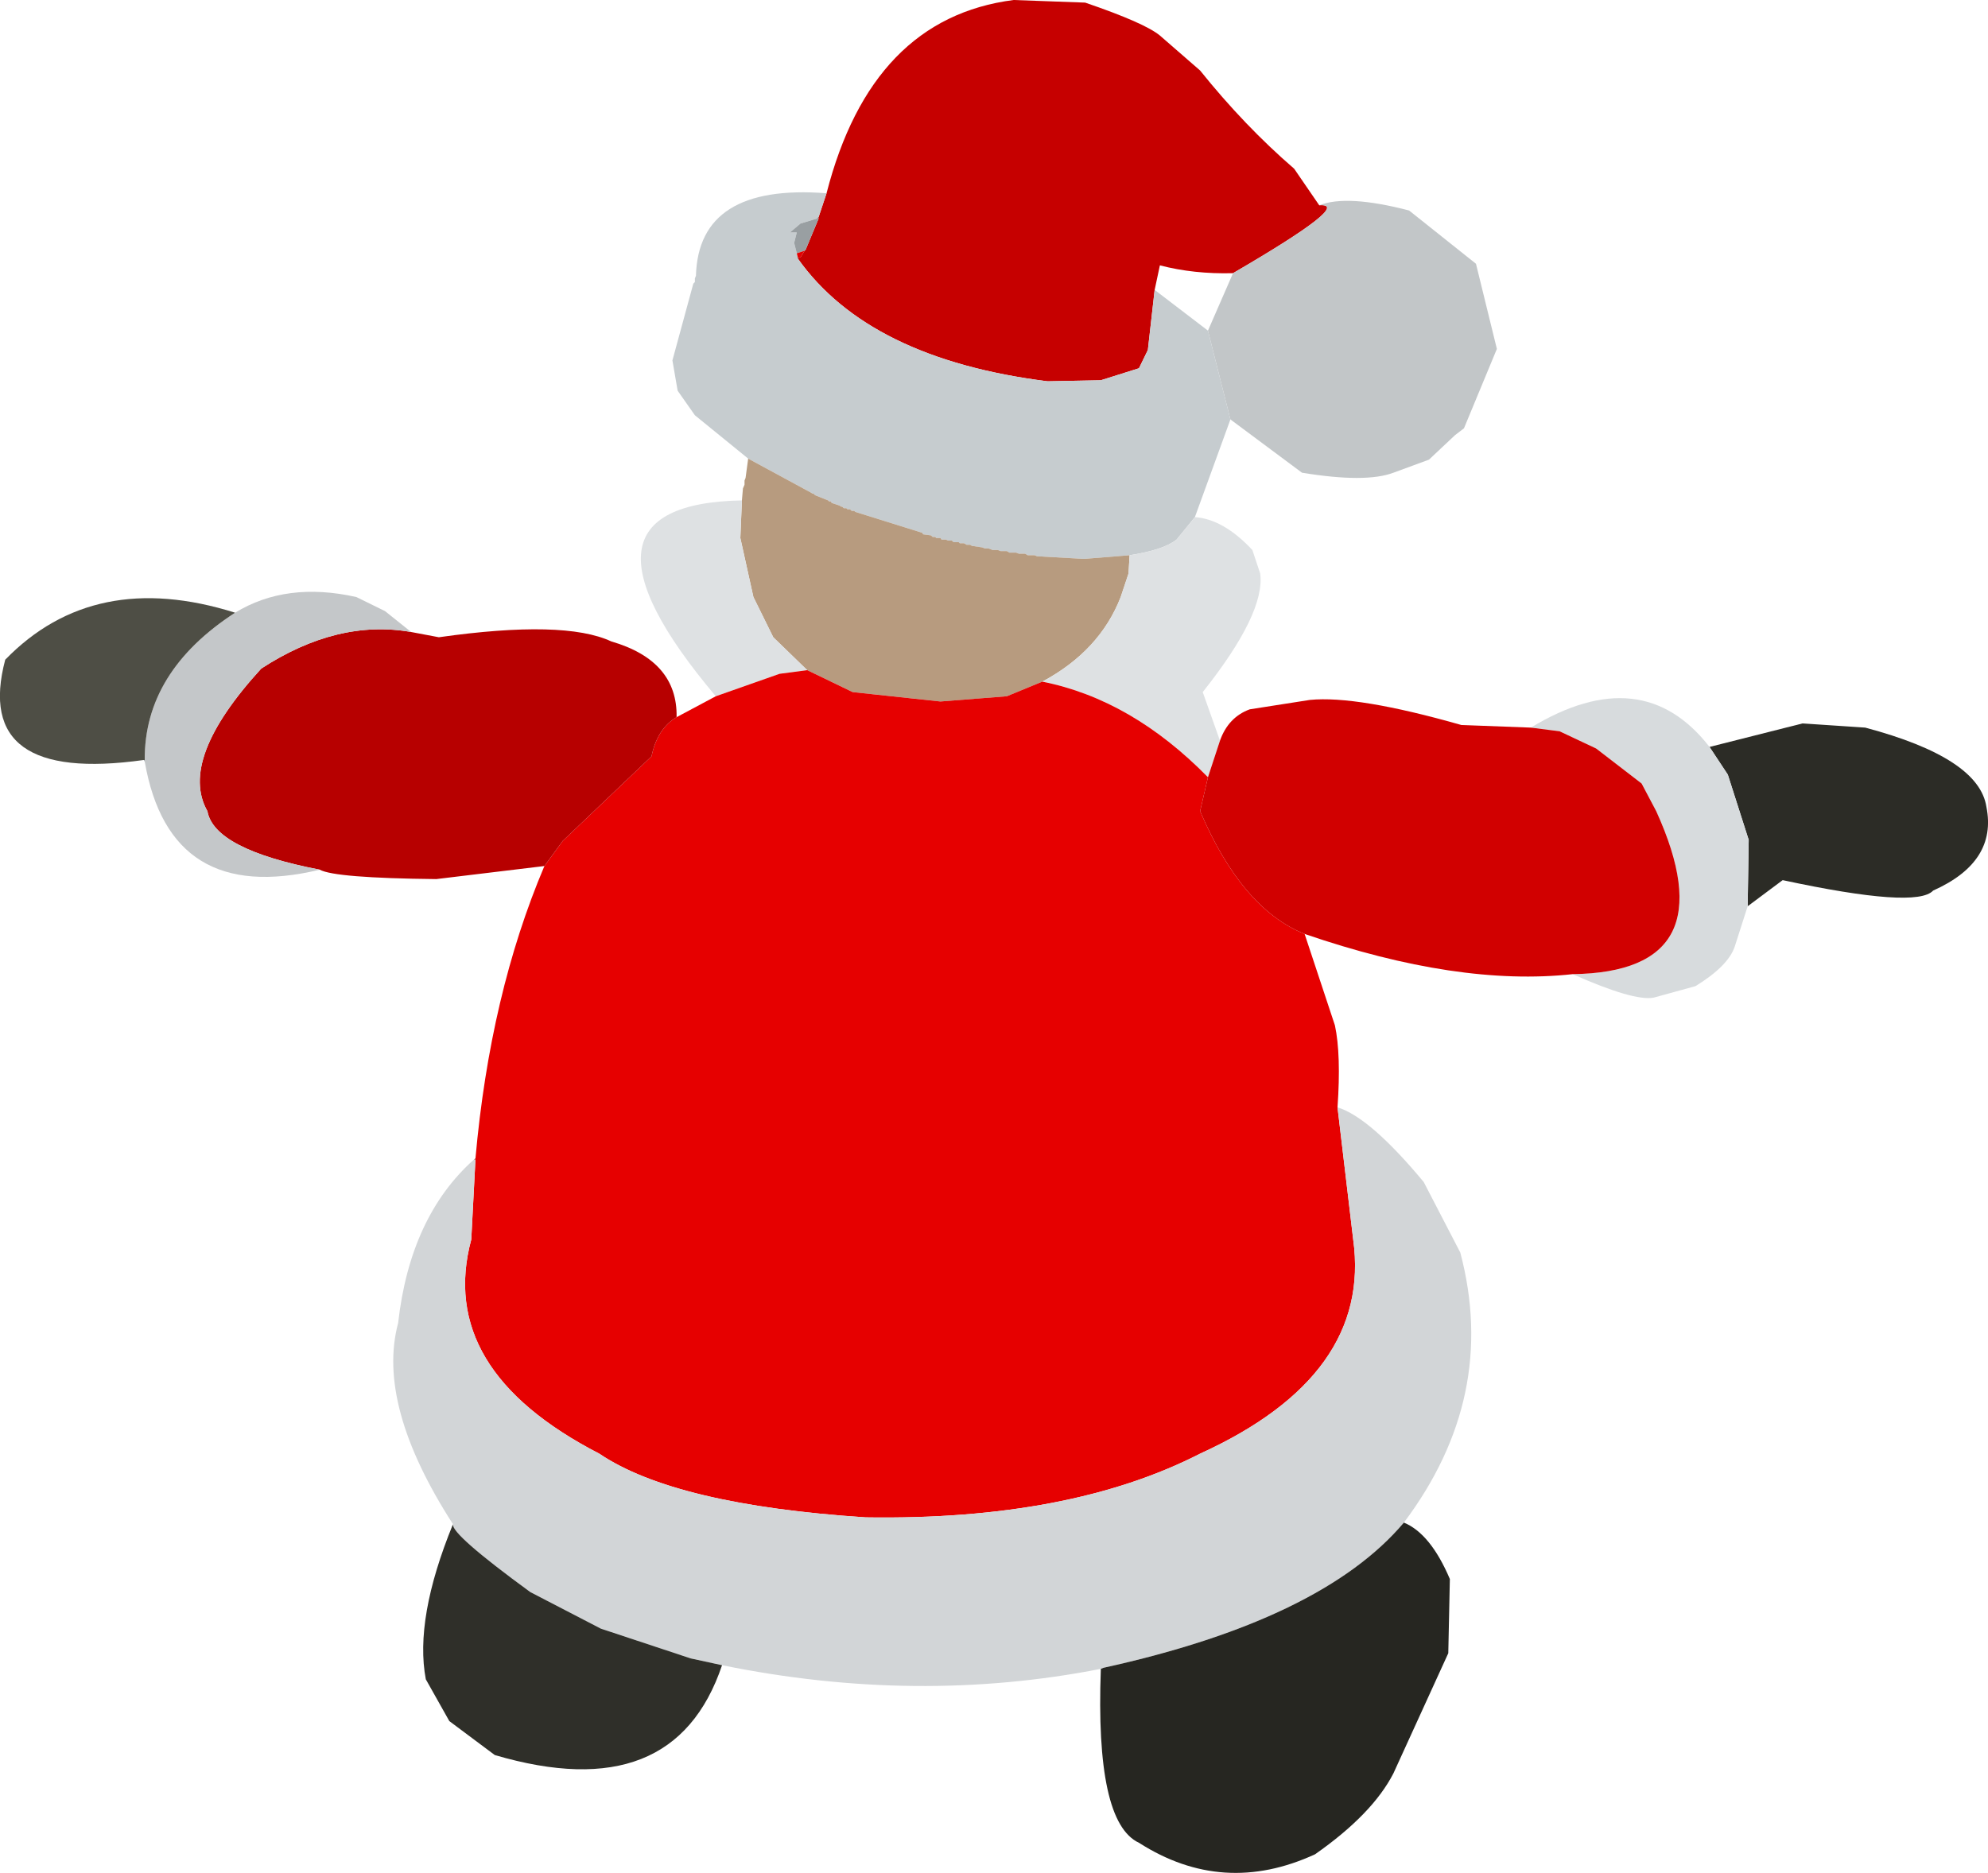
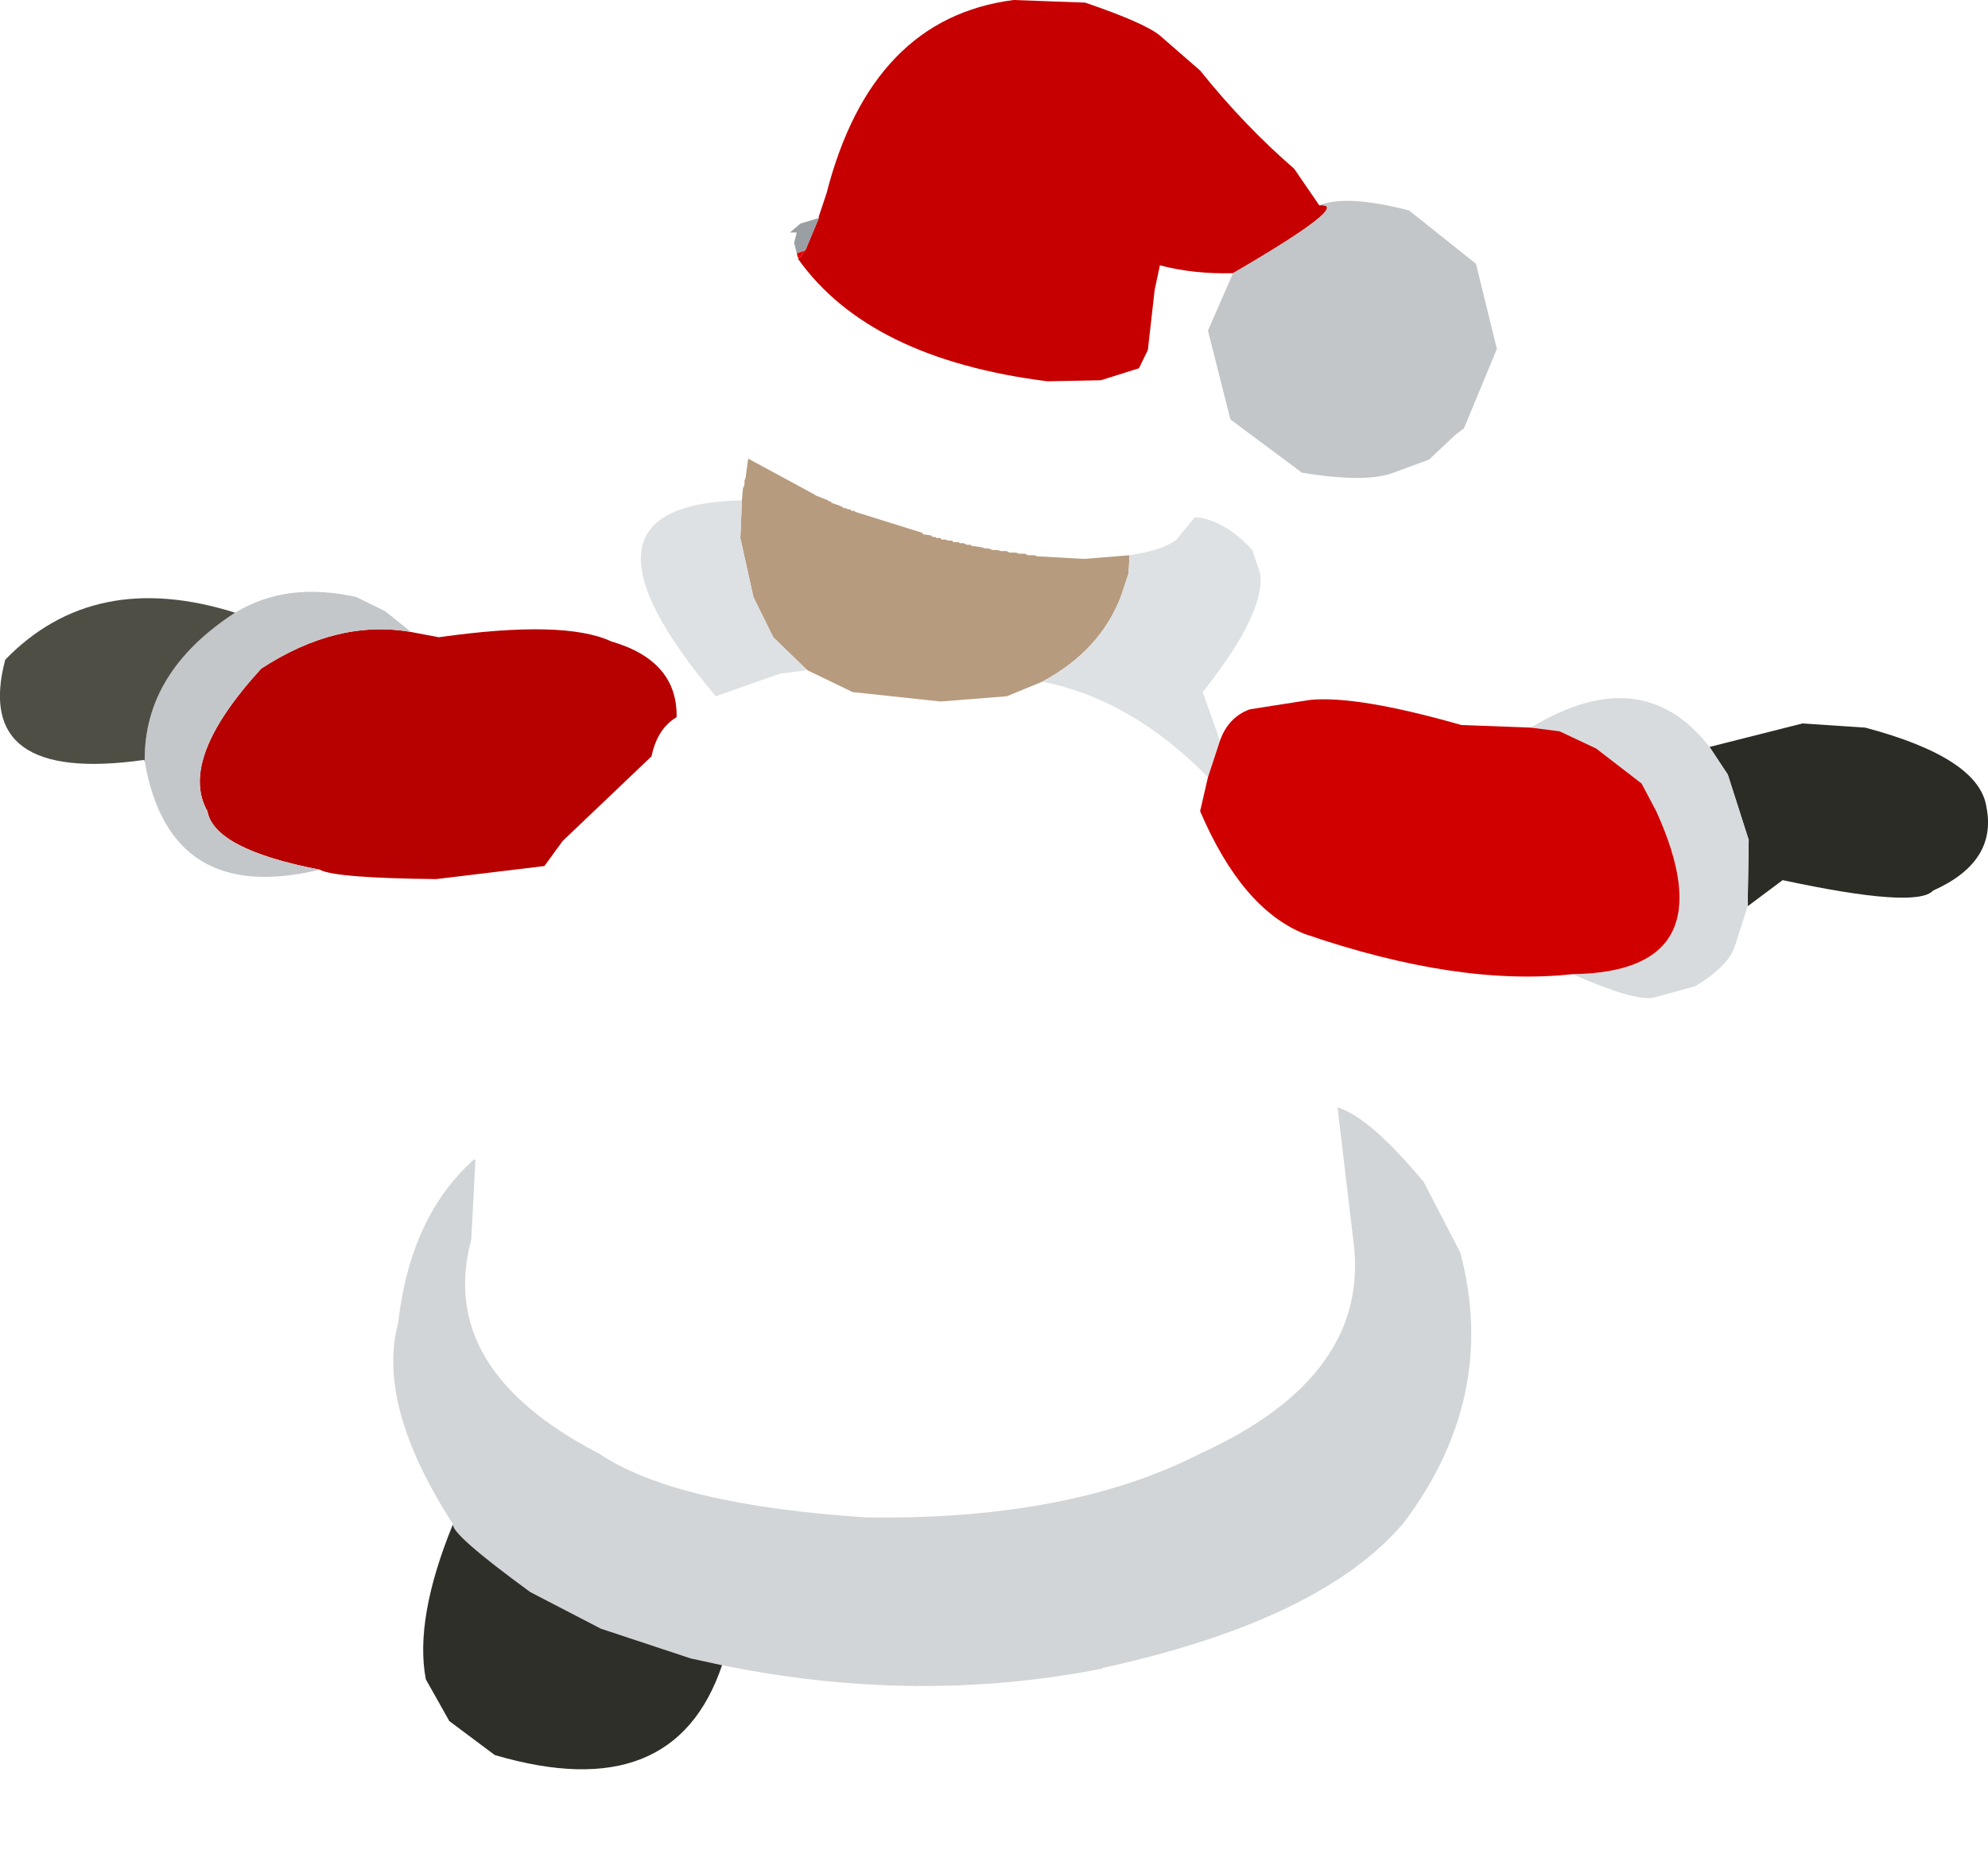
<svg xmlns="http://www.w3.org/2000/svg" height="179.3px" width="190.25px">
  <g transform="matrix(1.0, 0.0, 0.0, 1.0, 164.0, 134.15)">
    <path d="M-0.4 -62.65 L8.5 -64.9 14.5 -64.5 Q25.4 -61.6 26.1 -56.9 27.15 -51.65 21.0 -48.9 19.4 -47.15 6.6 -49.9 L3.25 -47.4 3.35 -53.75 1.35 -60.0 -0.4 -62.65" fill="#2c2c26" fill-rule="evenodd" stroke="none" />
    <path d="M3.25 -47.4 L2.0 -43.5 Q1.35 -41.65 -1.75 -39.75 L-5.75 -38.65 Q-7.65 -38.3 -13.5 -40.9 1.5 -41.1 -5.5 -56.5 L-6.9 -59.15 -11.25 -62.5 -14.75 -64.15 -17.5 -64.5 Q-6.85 -70.95 -0.4 -62.65 L1.35 -60.0 3.35 -53.75 3.25 -47.4" fill="#d7dbdd" fill-rule="evenodd" stroke="none" />
    <path d="M-84.9 -115.65 Q-80.6 -132.4 -67.0 -134.15 L-60.15 -133.9 Q-54.45 -131.95 -53.0 -130.75 L-49.15 -127.4 Q-44.9 -122.1 -40.15 -118.0 L-37.75 -114.5 Q-34.4 -114.75 -46.0 -108.0 -49.75 -107.9 -53.0 -108.75 L-53.5 -106.4 -54.15 -100.65 -55.0 -98.9 -58.65 -97.75 -63.75 -97.65 Q-80.85 -99.8 -87.65 -109.4 L-87.5 -109.5 -87.4 -109.5 -87.0 -110.15 -86.9 -110.25 -85.65 -113.25 -85.65 -113.4 -84.9 -115.65" fill="#c60000" fill-rule="evenodd" stroke="none" />
    <path d="M-37.75 -114.5 Q-35.1 -115.55 -29.15 -114.0 L-22.75 -108.9 -20.75 -100.75 -23.9 -93.15 -24.75 -92.5 -27.25 -90.15 -30.65 -88.9 Q-33.3 -87.9 -39.4 -88.9 L-46.25 -94.0 -48.4 -102.5 -46.0 -108.0 Q-34.4 -114.75 -37.75 -114.5" fill="#c2c6c8" fill-rule="evenodd" stroke="none" />
-     <path d="M-92.4 -90.25 L-97.5 -94.4 -99.15 -96.75 -99.65 -99.65 -97.65 -107.0 -97.5 -107.15 -97.5 -107.5 -97.4 -107.75 Q-97.15 -116.6 -84.9 -115.65 L-85.65 -113.4 -85.75 -113.25 -87.4 -112.75 -88.4 -111.9 -87.75 -111.9 -88.0 -110.9 -87.75 -109.9 -87.65 -109.5 -87.65 -109.4 Q-80.85 -99.8 -63.75 -97.65 L-58.65 -97.75 -55.0 -98.9 -54.15 -100.65 -53.5 -106.4 -48.4 -102.5 -46.25 -94.0 -49.65 -84.65 -51.4 -82.5 Q-52.65 -81.5 -55.9 -81.0 L-60.25 -80.65 -64.75 -80.9 -65.0 -81.0 -65.65 -81.0 -65.9 -81.15 -66.5 -81.15 -66.75 -81.25 -67.4 -81.25 -67.65 -81.4 -68.25 -81.4 -68.5 -81.5 -69.0 -81.5 -69.4 -81.65 -69.75 -81.65 -70.0 -81.75 -71.0 -81.9 -71.15 -82.0 -71.5 -82.0 -71.75 -82.15 -72.15 -82.15 -72.25 -82.25 -72.75 -82.25 -72.9 -82.4 -73.25 -82.4 -73.5 -82.5 -73.9 -82.5 -74.0 -82.65 -74.4 -82.65 -74.5 -82.75 -74.75 -82.75 -74.9 -82.9 -75.65 -83.0 -75.75 -83.15 -82.15 -85.15 -82.25 -85.25 -82.5 -85.25 -82.65 -85.4 -82.9 -85.4 -83.0 -85.5 -83.25 -85.5 -83.4 -85.65 -83.5 -85.65 -83.65 -85.75 -84.4 -86.0 -84.5 -86.15 -84.65 -86.15 -84.75 -86.25 -86.0 -86.75 -86.15 -86.9 -86.25 -86.9 -86.4 -87.0 -92.4 -90.25" fill="#c6cccf" fill-rule="evenodd" stroke="none" />
    <path d="M-87.75 -109.9 L-88.0 -110.9 -87.75 -111.9 -88.4 -111.9 -87.4 -112.75 -85.75 -113.25 -85.65 -113.25 -86.9 -110.25 -87.0 -110.15 -87.75 -109.9" fill="#999fa2" fill-rule="evenodd" stroke="none" />
-     <path d="M-87.65 -109.4 L-87.65 -109.5 -87.5 -109.5 -87.65 -109.4 M-85.75 -113.25 L-85.65 -113.4 -85.65 -113.25 -85.75 -113.25" fill="#7c0000" fill-rule="evenodd" stroke="none" />
    <path d="M-87.65 -109.5 L-87.75 -109.9 -87.0 -110.15 -87.4 -109.5 -87.5 -109.5 -87.65 -109.5" fill="#e40000" fill-rule="evenodd" stroke="none" />
    <path d="M-93.0 -86.25 L-92.9 -87.4 -92.75 -87.75 -92.75 -88.15 -92.65 -88.4 -92.4 -90.25 -86.4 -87.0 -86.25 -86.9 -86.15 -86.9 -86.0 -86.75 -84.75 -86.25 -84.65 -86.15 -84.5 -86.15 -84.4 -86.0 -83.65 -85.75 -83.5 -85.65 -83.4 -85.65 -83.25 -85.5 -83.0 -85.5 -82.9 -85.4 -82.65 -85.4 -82.5 -85.25 -82.25 -85.25 -82.15 -85.15 -75.75 -83.15 -75.65 -83.0 -74.9 -82.9 -74.75 -82.75 -74.5 -82.75 -74.4 -82.65 -74.0 -82.65 -73.9 -82.5 -73.5 -82.5 -73.25 -82.4 -72.9 -82.4 -72.75 -82.25 -72.25 -82.25 -72.15 -82.15 -71.75 -82.15 -71.5 -82.0 -71.15 -82.0 -71.0 -81.9 -70.0 -81.75 -69.75 -81.65 -69.4 -81.65 -69.0 -81.5 -68.5 -81.5 -68.25 -81.4 -67.65 -81.4 -67.4 -81.25 -66.75 -81.25 -66.5 -81.15 -65.9 -81.15 -65.65 -81.0 -65.0 -81.0 -64.75 -80.9 -60.25 -80.65 -55.9 -81.0 -56.0 -79.25 -56.75 -77.0 Q-58.75 -71.85 -64.25 -68.9 L-67.65 -67.5 -74.0 -67.0 -82.4 -67.9 -86.75 -70.0 -90.0 -73.15 -91.9 -77.0 -93.15 -82.65 -93.0 -86.25" fill="#b79b7f" fill-rule="evenodd" stroke="none" />
    <path d="M-95.5 -67.5 Q-111.0 -85.9 -93.0 -86.25 L-93.15 -82.65 -91.9 -77.0 -90.0 -73.15 -86.75 -70.0 -89.4 -69.65 -95.5 -67.5 M-49.65 -84.65 Q-46.9 -84.45 -44.15 -81.5 L-43.4 -79.25 Q-42.9 -75.45 -48.9 -67.9 L-47.25 -63.25 -48.4 -59.75 Q-55.7 -67.2 -64.25 -68.9 -58.75 -71.85 -56.75 -77.0 L-56.0 -79.25 -55.9 -81.0 Q-52.65 -81.5 -51.4 -82.5 L-49.65 -84.65" fill="#dee1e3" fill-rule="evenodd" stroke="none" />
-     <path d="M-39.15 -44.75 L-36.25 -36.0 Q-35.65 -33.2 -36.0 -28.15 L-34.5 -15.5 Q-32.7 -2.5 -49.15 5.0 -61.65 11.4 -81.15 11.1 -99.4 9.9 -106.65 5.0 -122.25 -3.05 -118.9 -15.5 L-118.5 -23.15 -118.5 -23.25 Q-117.1 -39.0 -111.9 -51.25 L-110.15 -53.65 -101.65 -61.75 Q-101.1 -64.4 -99.25 -65.5 L-95.5 -67.5 -89.4 -69.65 -86.75 -70.0 -82.4 -67.9 -74.0 -67.0 -67.65 -67.5 -64.25 -68.9 Q-55.7 -67.2 -48.4 -59.75 L-49.15 -56.5 Q-45.15 -47.15 -39.15 -44.75" fill="#e60000" fill-rule="evenodd" stroke="none" />
    <path d="M-111.9 -51.25 L-122.25 -50.0 Q-131.95 -50.1 -133.4 -50.9 -143.5 -52.85 -144.15 -56.5 -146.95 -61.45 -139.0 -70.15 -131.7 -74.9 -124.65 -73.65 L-122.0 -73.15 Q-110.0 -74.85 -105.5 -72.75 -99.15 -70.9 -99.25 -65.5 -101.1 -64.4 -101.65 -61.75 L-110.15 -53.65 -111.9 -51.25" fill="#b70000" fill-rule="evenodd" stroke="none" />
    <path d="M-133.4 -50.9 Q-147.75 -47.45 -150.15 -61.25 L-150.15 -61.4 Q-150.2 -69.85 -141.5 -75.5 -136.6 -78.5 -129.9 -77.0 L-127.15 -75.65 -124.65 -73.65 Q-131.7 -74.9 -139.0 -70.15 -146.95 -61.45 -144.15 -56.5 -143.5 -52.85 -133.4 -50.9" fill="#c4c7c9" fill-rule="evenodd" stroke="none" />
    <path d="M-150.15 -61.25 L-150.25 -61.4 -150.15 -61.4 -150.15 -61.25" fill="#a7adb0" fill-rule="evenodd" stroke="none" />
    <path d="M-150.25 -61.4 Q-166.65 -59.1 -163.5 -71.0 -155.0 -79.75 -141.5 -75.5 -150.2 -69.85 -150.15 -61.4 L-150.25 -61.4" fill="#4e4e45" fill-rule="evenodd" stroke="none" />
-     <path d="M-118.65 -23.15 L-118.5 -23.25 -118.5 -23.15 -118.65 -23.15" fill="#720000" fill-rule="evenodd" stroke="none" />
    <path d="M-36.0 -28.15 Q-32.9 -27.2 -27.75 -21.0 L-24.25 -14.25 Q-20.6 -0.45 -29.65 11.6 -37.5 20.9 -58.4 25.5 L-58.65 25.6 Q-76.25 29.05 -94.9 25.25 L-97.9 24.6 -106.5 21.75 -113.25 18.25 Q-120.85 12.7 -120.65 11.75 -128.0 0.35 -125.9 -7.5 -124.75 -17.7 -118.65 -23.15 L-118.5 -23.15 -118.9 -15.5 Q-122.25 -3.05 -106.65 5.0 -99.4 9.9 -81.15 11.1 -61.65 11.4 -49.15 5.0 -32.7 -2.5 -34.5 -15.5 L-36.0 -28.15" fill="#d2d5d7" fill-rule="evenodd" stroke="none" />
    <path d="M-13.5 -40.9 Q-24.45 -39.7 -39.15 -44.75 -45.15 -47.15 -49.15 -56.5 L-48.4 -59.75 -47.25 -63.25 Q-46.45 -65.5 -44.4 -66.25 L-38.65 -67.15 Q-34.15 -67.6 -24.15 -64.75 L-17.5 -64.5 -14.75 -64.15 -11.25 -62.5 -6.9 -59.15 -5.5 -56.5 Q1.5 -41.1 -13.5 -40.9" fill="#d10000" fill-rule="evenodd" stroke="none" />
-     <path d="M-29.65 11.6 Q-27.1 12.65 -25.25 17.0 L-25.4 24.1 -30.65 35.6 Q-32.65 39.5 -38.15 43.35 -46.95 47.4 -55.0 42.25 -59.2 40.3 -58.65 25.6 L-58.4 25.5 Q-37.5 20.9 -29.65 11.6" fill="#262621" fill-rule="evenodd" stroke="none" />
    <path d="M-94.9 25.25 Q-99.5 38.9 -116.65 33.85 L-121.0 30.6 -123.25 26.6 Q-124.35 20.8 -120.65 11.75 -120.85 12.7 -113.25 18.25 L-106.5 21.75 -97.9 24.6 -94.9 25.25" fill="#2f2f29" fill-rule="evenodd" stroke="none" />
  </g>
</svg>